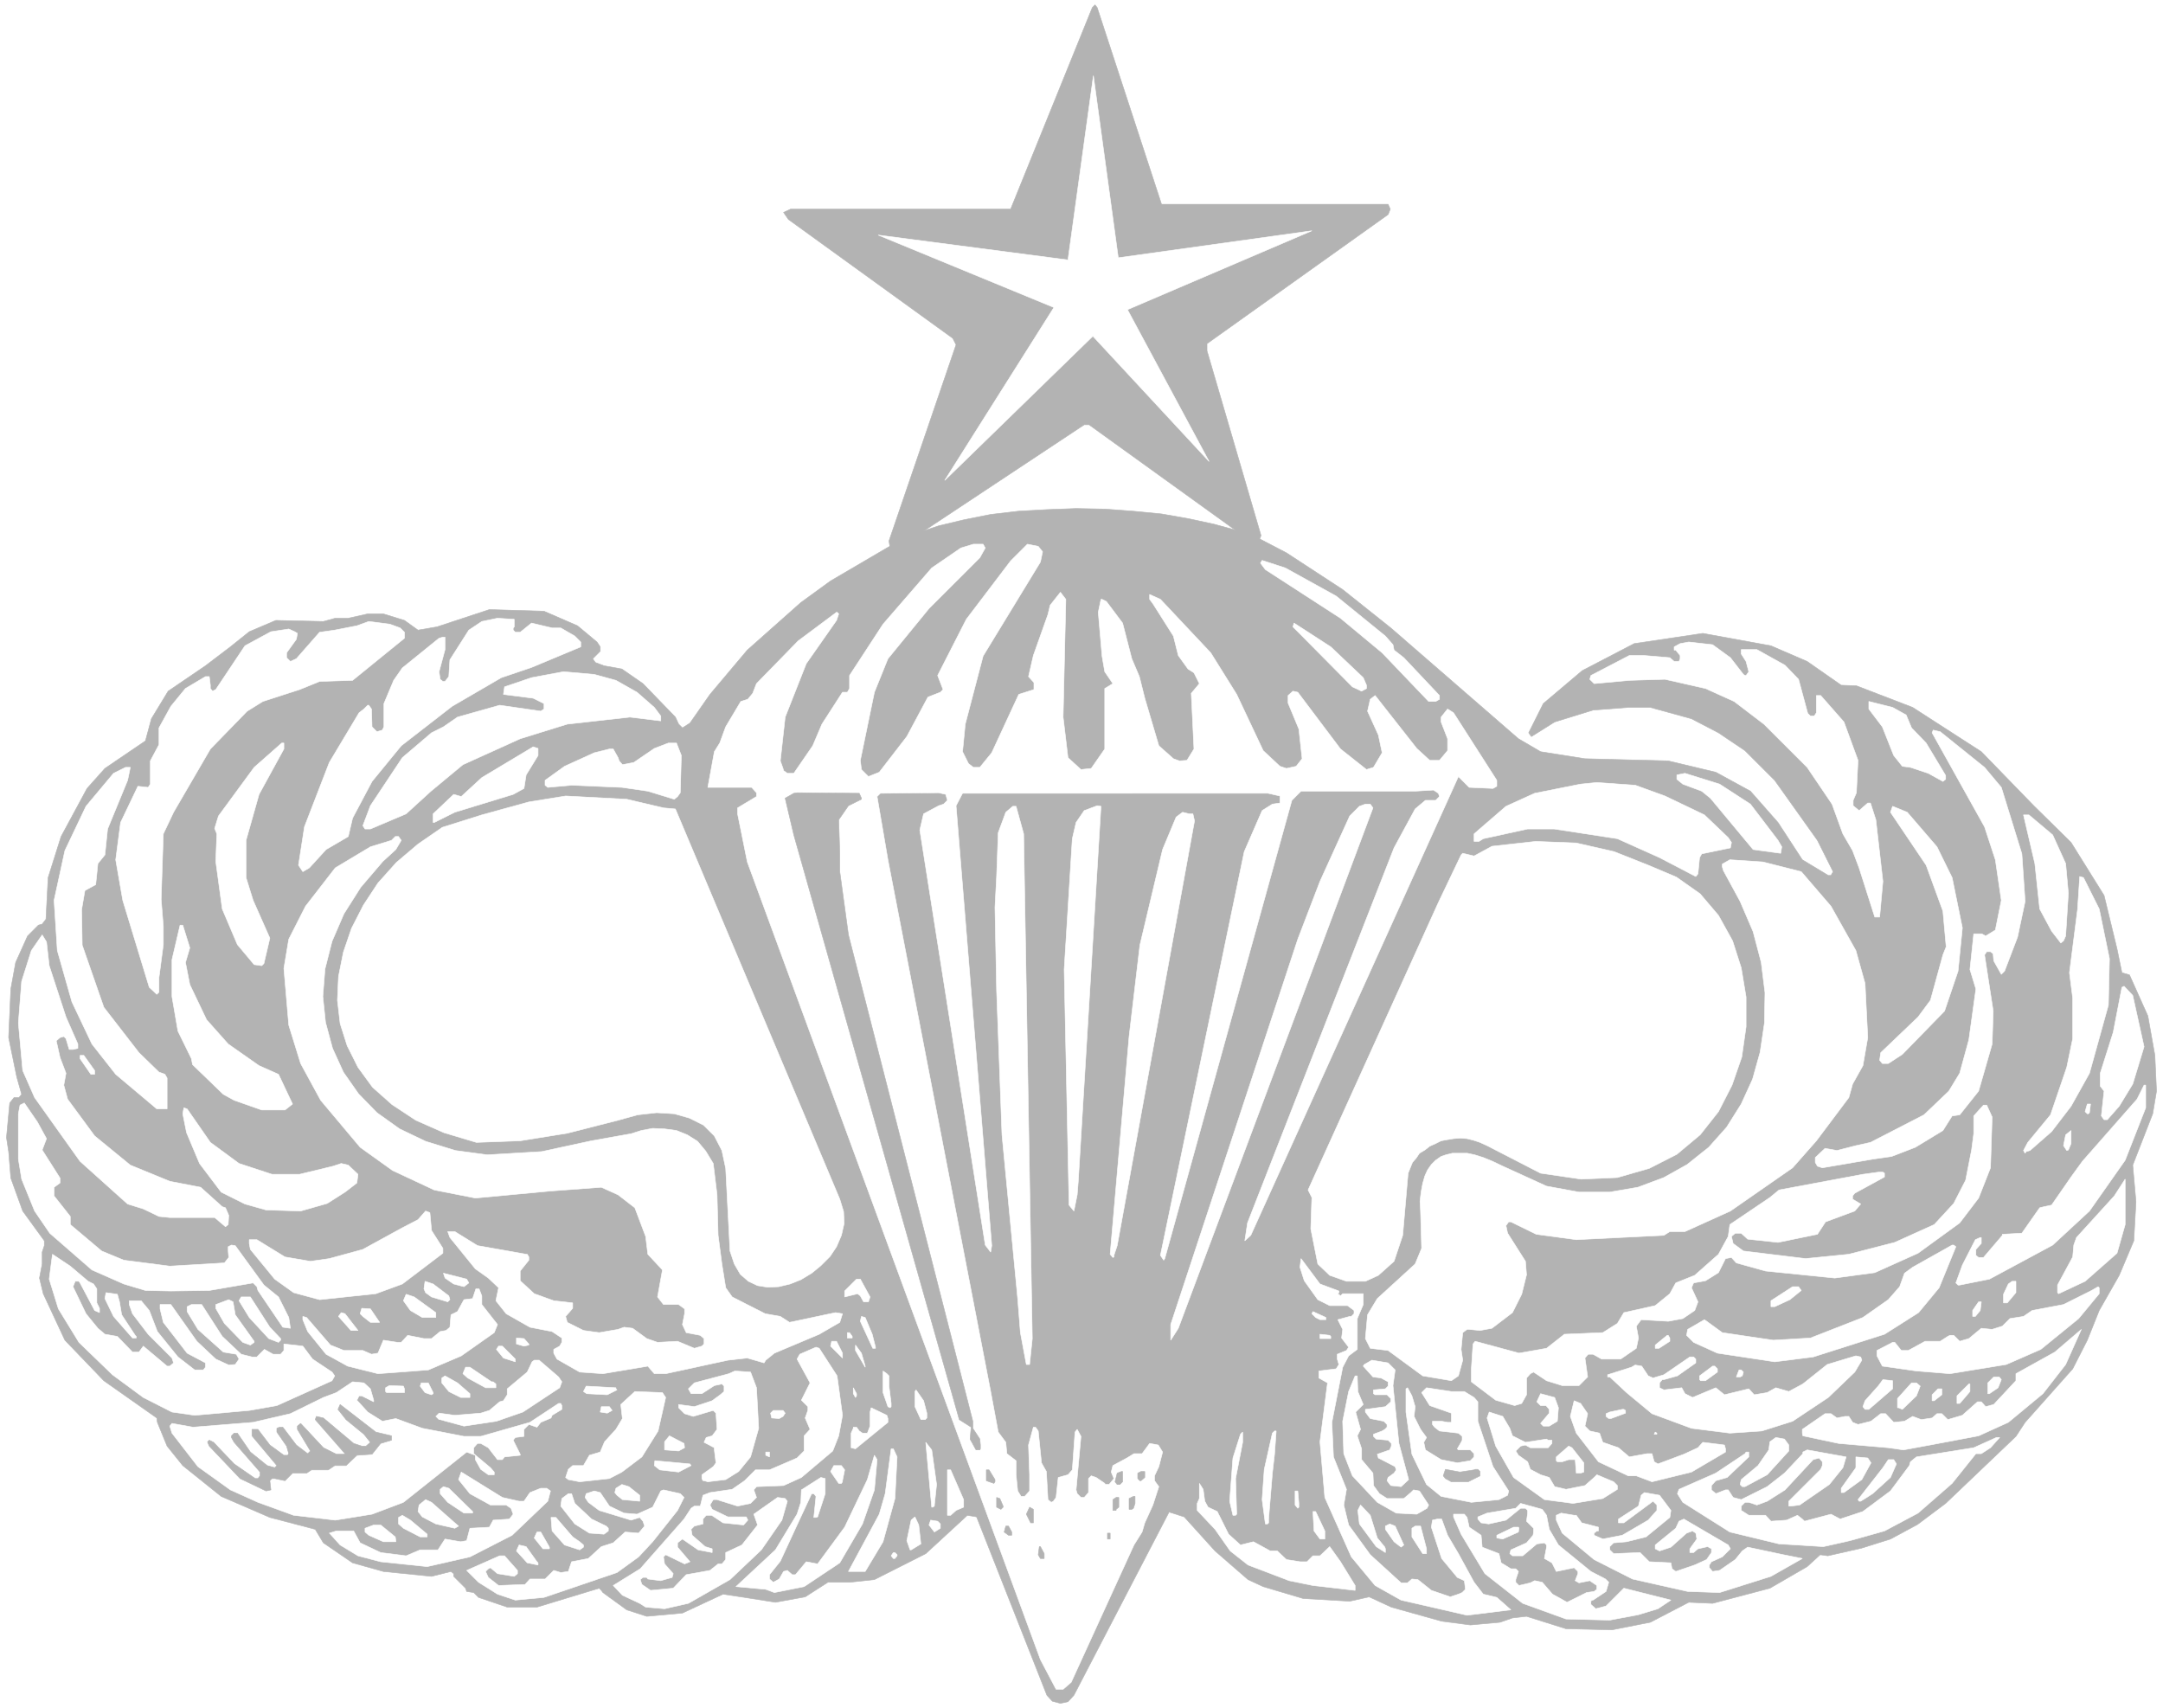
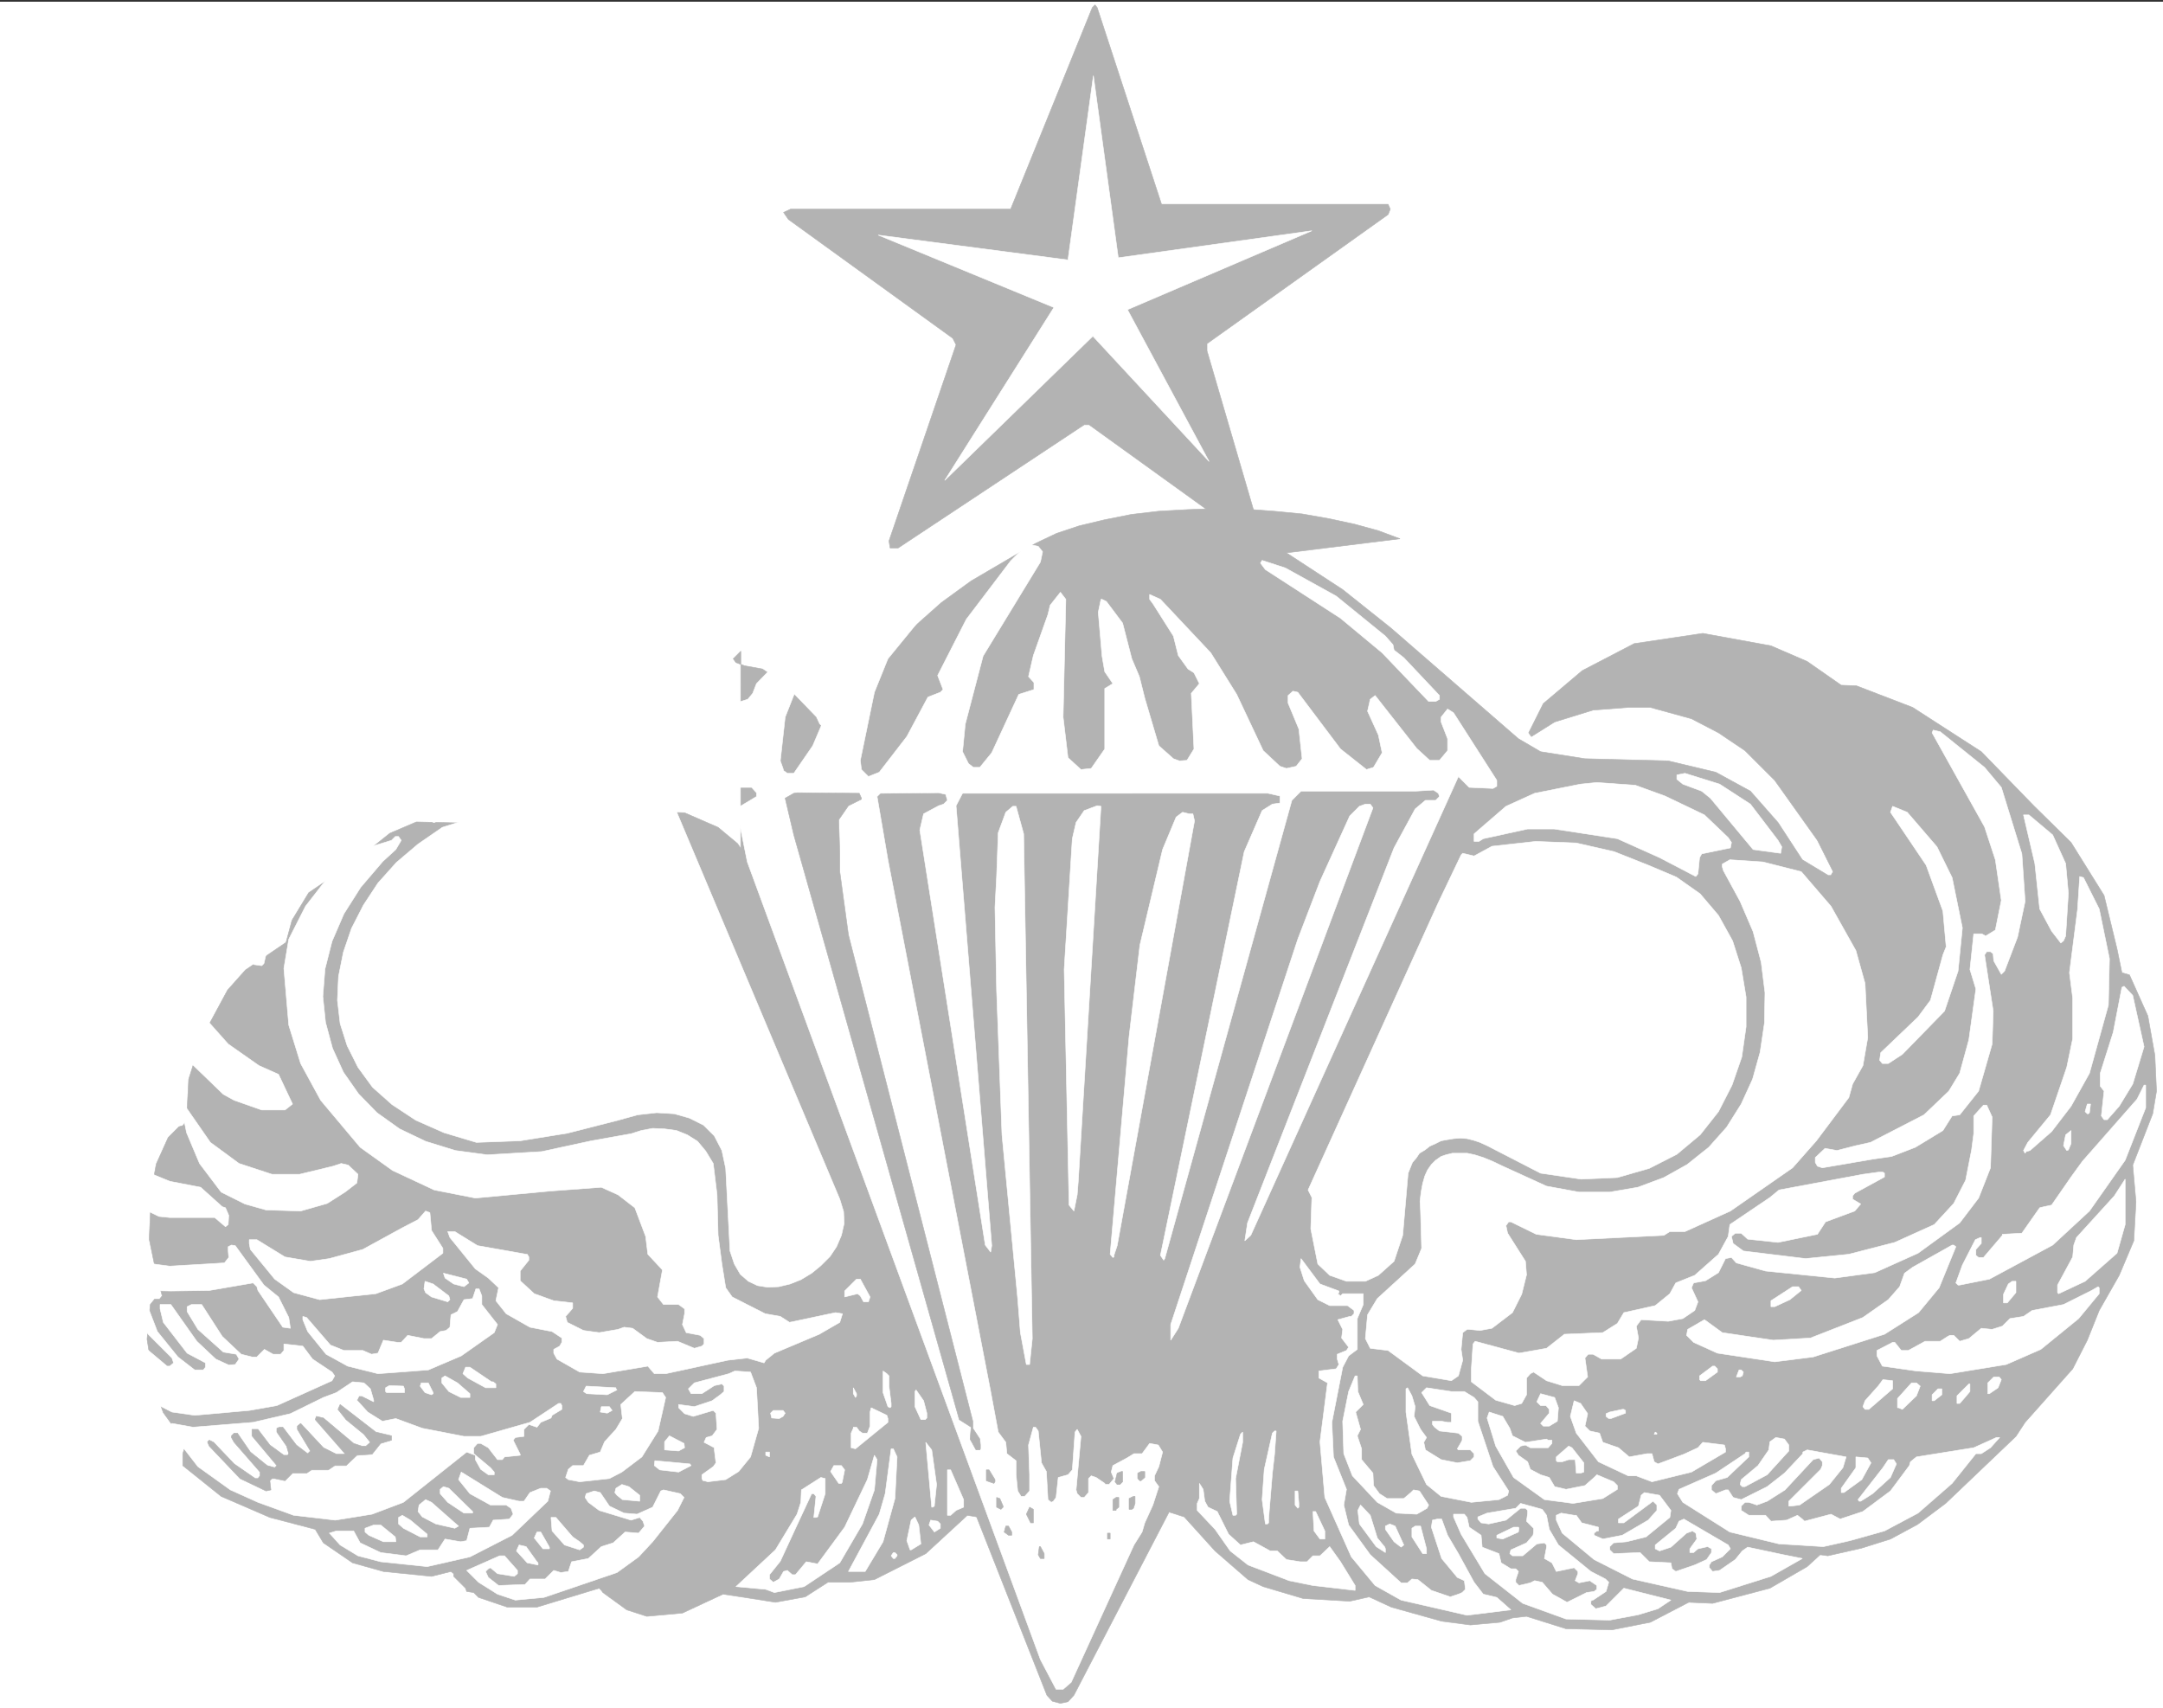
<svg xmlns="http://www.w3.org/2000/svg" width="3996.401" height="3155.922" viewBox="0 0 2997.301 2366.941">
  <rect x="0" y="0" width="2997.301" height="2366.941" fill="#333333" stroke="none" />
  <defs>
    <clipPath id="a">
      <path d="M0 0h2997.3v2364.57H0Zm0 0" />
    </clipPath>
  </defs>
-   <path style="fill:#fff;fill-opacity:1;fill-rule:nonzero;stroke:none" d="M0 2364.57h2997.3V-2.37H0Zm0 0" transform="translate(0 2.371)" />
  <g clip-path="url(#a)" transform="translate(0 2.371)">
    <path style="fill:#fff;fill-opacity:1;fill-rule:evenodd;stroke:#fff;stroke-width:.18;stroke-linecap:square;stroke-linejoin:bevel;stroke-miterlimit:10;stroke-opacity:1" d="M0 .5h727.5V575H0Zm0 0" transform="matrix(4.12 0 0 -4.12 0 2366.63)" />
  </g>
-   <path style="fill:#b3b3b3;fill-opacity:1;fill-rule:evenodd;stroke:#b3b3b3;stroke-width:.18;stroke-linecap:square;stroke-linejoin:bevel;stroke-miterlimit:10;stroke-opacity:1" d="m432.68 389.07 18.92-12.36 16.18-12.9 42.93-37.26 7.45-4.36 14.92-2.36 28-.73 16.01-3.82 11.64-6.36 9.28-10.54 8.18-12.54 8.73-5.27h.91l.73 1.27-5.28 10.54-14.37 20.18-10 9.99-8.91 6-9.09 4.73-13.83 3.81h-7.45l-11.83-.91-12.91-3.99-7.82-4.91-.91 1.27 4.91 9.82 13.1 11.08 17.46 9.09 23.09 3.45 22.92-4.18 12.19-5.27 11.45-7.99 5.1-.19 18.91-7.27 23.1-14.9 17.64-18.17 12.55-12.36 11.1-17.81 4.36-18 1.64-7.99 2.54-.73 6.19-13.81 2.36-13.27.55-12-1.28-7.63-6.72-17.27 1.09-12.35-.73-13.09-4.91-11.63-6.73-11.82-4-9.99-4.91-9.63-16.01-18-3.09-4.72-23.64-22.54-9.46-7.09-9.09-4.9-9.83-3.09-11.27-2.55-2.55.36-4.36-3.99-12.55-7.27L576 35.76l-8 .36-12.92-6.72-12.91-2.55-15.46.37-13.28 4.18-4.73-.55-4.18-1.45-10-.91-9.64 1.27-16.92 4.73-7.45 3.45-6.55-1.46-15.64.91-13.46 4-5.09 2.36-11.1 9.64-10.36 11.45-5.1 1.63L361.2 4.86l-2-2.18-2.54-.55-2.73.73-1.82 2-23.64 59.98-3.1.54-14-12.9-17.28-8.73-8.36-.9h-7.28l-7.64-4.91-10-1.82-10.37 1.64-7.27 1.09-13.64-6.36-12.01-1.09-6.73 2.18-8 5.81-.54.73-.73.73-20.92-6.36h-10l-9.64 3.27-1.64 1.63-2.36.37-.37 1.09-4 3.99v.91l-.91.73-6.54-1.64-16.19 1.64-10.37 2.91-9.82 6.72-2.73 4.55-15.27 4-16.37 7.08L61.47 82.1l-5.27 6.55-3.27 7.99-.19 1.46-17.82 12.54-13.09 13.63-7.28 15.63-1.27 5.27.91 4.72v4l.72 2.18v1.64l-7.27 10-4 11.08-.73 8.91-.73 4.72 1.09 11.63 1.46 1.82h1.64l.91 1.09-1.64 5.82-2.73 13.27.73 16.35 1.63 8.91 4.01 8.9 3.63 3.64 1.28.36 1.27 1.64.73 13.99 4.36 13.82 8.73 16.17 6 6.73 13.64 9.27 2.01 7.45 5.63 9.27 12.55 8.54 8.37 6.36 6.36 5.09 8.92 3.81 16-.36 4 1.09h4.37l6.55 1.46h5.27l7.09-2.19 4.55-3.27 6.37 1.09 17.64 5.82 18.37-.55 11.27-4.9 6.55-5.46 1.09-1.63V356l-2.54-2.55.9-1.27 2.91-1.09 6.01-1.09 7.09-4.91 10.91-11.27 1.09-2.36 1.28-1.27 2.54 1.63 6.73 9.64 12.55 14.9 18.01 15.99 10 7.27 18.92 11.09 2.91 1.63 6.91 3.28 7.64 2.54 8.36 2 9.1 1.82 9.27 1.09 9.64.54 9.82.37 9.64-.19 9.64-.72 9.46-.91 9.27-1.64 8.37-1.81 8-2.19 7.28-2.72zm0 0" transform="matrix(4.12 0 0 -4.12 0 2369.001)" />
+   <path style="fill:#b3b3b3;fill-opacity:1;fill-rule:evenodd;stroke:#b3b3b3;stroke-width:.18;stroke-linecap:square;stroke-linejoin:bevel;stroke-miterlimit:10;stroke-opacity:1" d="m432.68 389.07 18.92-12.36 16.18-12.9 42.93-37.26 7.45-4.36 14.92-2.36 28-.73 16.01-3.82 11.64-6.36 9.28-10.54 8.18-12.54 8.73-5.27h.91l.73 1.27-5.28 10.54-14.37 20.18-10 9.99-8.91 6-9.09 4.73-13.83 3.81h-7.45l-11.83-.91-12.91-3.99-7.82-4.91-.91 1.27 4.91 9.82 13.1 11.08 17.46 9.09 23.09 3.45 22.92-4.18 12.19-5.27 11.45-7.99 5.1-.19 18.91-7.27 23.1-14.9 17.64-18.17 12.55-12.36 11.1-17.81 4.36-18 1.64-7.99 2.54-.73 6.19-13.81 2.36-13.27.55-12-1.28-7.63-6.72-17.27 1.09-12.35-.73-13.09-4.91-11.63-6.73-11.82-4-9.99-4.91-9.63-16.01-18-3.09-4.72-23.64-22.54-9.46-7.09-9.09-4.9-9.83-3.09-11.27-2.55-2.55.36-4.36-3.99-12.55-7.27L576 35.76l-8 .36-12.92-6.72-12.91-2.55-15.46.37-13.28 4.18-4.73-.55-4.18-1.45-10-.91-9.64 1.27-16.92 4.73-7.45 3.45-6.55-1.46-15.64.91-13.46 4-5.09 2.36-11.1 9.64-10.36 11.45-5.1 1.63L361.2 4.86l-2-2.18-2.54-.55-2.73.73-1.82 2-23.64 59.98-3.1.54-14-12.9-17.28-8.73-8.36-.9h-7.28l-7.64-4.91-10-1.82-10.37 1.64-7.27 1.09-13.64-6.36-12.01-1.09-6.73 2.18-8 5.81-.54.73-.73.73-20.92-6.36h-10l-9.64 3.27-1.64 1.63-2.36.37-.37 1.09-4 3.99v.91l-.91.73-6.54-1.64-16.19 1.64-10.37 2.91-9.82 6.72-2.73 4.55-15.27 4-16.37 7.08L61.47 82.1v4l.72 2.18v1.64l-7.27 10-4 11.08-.73 8.91-.73 4.72 1.09 11.63 1.46 1.82h1.64l.91 1.09-1.64 5.82-2.73 13.27.73 16.35 1.63 8.91 4.01 8.9 3.63 3.64 1.28.36 1.27 1.64.73 13.99 4.36 13.82 8.73 16.17 6 6.73 13.64 9.27 2.01 7.45 5.63 9.27 12.55 8.54 8.37 6.36 6.36 5.09 8.92 3.81 16-.36 4 1.09h4.37l6.55 1.46h5.27l7.09-2.19 4.55-3.27 6.37 1.09 17.64 5.82 18.37-.55 11.27-4.9 6.55-5.46 1.09-1.63V356l-2.54-2.55.9-1.27 2.91-1.09 6.01-1.09 7.09-4.91 10.91-11.27 1.09-2.36 1.28-1.27 2.54 1.63 6.73 9.64 12.55 14.9 18.01 15.99 10 7.27 18.92 11.09 2.91 1.63 6.91 3.28 7.64 2.54 8.36 2 9.1 1.82 9.27 1.09 9.64.54 9.82.37 9.64-.19 9.64-.72 9.46-.91 9.27-1.64 8.37-1.81 8-2.19 7.28-2.72zm0 0" transform="matrix(4.12 0 0 -4.12 0 2369.001)" />
  <path style="fill:#fff;fill-opacity:1;fill-rule:evenodd;stroke:#fff;stroke-width:.18;stroke-linecap:square;stroke-linejoin:bevel;stroke-miterlimit:10;stroke-opacity:1" d="m331.38 390.71-1.82-3.27-17.1-17.09-13.82-16.9-4.55-11.27-4.73-22.9.37-3.09 2.36-2.36 3.64 1.45 9.27 12 7.1 13.27 4.18 1.63.91.91-1.82 4.73 9.64 18.9 14.91 19.63 5.64 5.63 3.64-.73 1.46-1.81-.73-3.46-19.28-31.62-6-22.9-.91-9.27 2-4 1.64-1.27h2.18l4 4.91 9.09 19.63 5.1 1.63v2.36l-1.82 2 1.63 7.09 4.91 13.81.73 3.09 3.46 4.37 1.82-2.37-.91-39.62 1.63-13.63 4.37-4 3.45.37 4.55 6.54v20.35l2.73 1.64-2.73 4-.91 5.27-1.27 14.72.91 4.36h.36l1.46-.72 5.45-7.27 3.09-12 2.55-6 1.82-7.27 4.73-15.99 4.91-4.36 2-.73 2.55.18 2.36 3.82-.91 18.72 2.73 3.27-1.82 3.64-2 1.27-3.27 4.54-1.64 6.54-6.91 10.91-1.09 1.45v1.64l3.63-1.64 16.92-17.99 8.73-13.99 8.91-18.91 5.64-5.27 2.18-.72 3.27.72 2.01 2.55-1.1 9.99-3.63 8.73v2.54l1.63 1.46 1.64-.37 14.37-19.08 8.73-6.91 2.36.73 2.91 4.91-1.27 5.99-3.64 8 .91 4 1.64 1.27 14-17.81 4.37-4h3.27l2.73 3.27v4l-2.18 5.64v1.63l2.18 2.73 2-1.27 14.55-22.72v-2l-1.27-.73-8.01.36-3.63 3.64-69.84-154.3-2-1.82.91 6 49.28 126.13 7.1 13.09 3.45 2.9h3.46l1.27 1.28-.36 1.09-1.64 1.09-6.18-.37h-38.38l-3.09-3.09-42.74-154.12-.36-.54-1.1 1.63 28.19 135.77 6.01 13.81 3.45 2.18 2.55.36v2.37l-4 .91H323.74l-2.18-4.18 12-147.95-.36-2.18-1.82 2.37-22.01 139.58 1.27 5.45 5.1 2.73 1.63.54 1.28 1.27-.55 2-2.36.55-19.65-.18-1.09-1.09 3.64-21.27L333.2 107l2.54-13.63 2.55-3.45.36-3.82 3.09-2.36v-4.73l.55-5.45.91-1.45.18-.37h1.27l1.64 1.82v5.45l-.36 10 1.63 6h.73l.91-1.28 1.09-10.72 1.64-2.91.54-9.45 1.1-.91.72.37.91 1.27.73 6.72 3.27.91 1.46 1.64.91 12.72.73.91 1.27-2.36-1.64-18 .37-1.27 1.27-1.27h1.09l1.45 1.64v4.72l.91.91 1.64-.55 2.91-1.99.18-.37h1.28l1.63 2-.91 2.18.55 2.18 4.73 2.55 2.36 1.45h2.73l2.55 3.45 2.91-.54 1.45-2.36-1.27-4.91-1.46-3.09v-1.64l1.46-2-2-6.17-2.73-6-.91-3.09-2.73-4.36-21.1-46.17-2.72-2.36h-2.37l-5.27 10-98.58 268.25-3.27 16.18v2l6.36 3.82v1.27l-1.63 1.81h-14.74l2.19 12 1.82 2.91 2 5.45 5.09 8.54 2.36.73 1.64 2 1.27 3.27 14.01 14.36 12.91 9.63h.18l.55-.54-.73-2.19-10.18-14.53-7.1-18-1.63-14.72.91-2.54.18-.73 1.27-.91h2.18l6.37 9.27 3.09 7.27 6.91 10.72H285l.73 1.27v4.37L297 365.08l16.37 18.9 9.82 6.73 4.19 1.27h3.27zm118.03-16.18 16.55-13.45 2.55-2.9.36-1.82 3.28-2.55 12-12.72v-1.27l-1.27-.73h-2.37l-15.64 16.36-14 11.63-25.28 16.36-1.64 2.18.55.91 7.82-2.55zm-276.45-10.36-.36-.36v-.73l.73-.72h1.63l3.82 3.09 6.91-1.64h2.91l4.73-2.73 2-2v-1.63l-16.55-6.91-10.18-3.45-16.55-9.63-17.1-13.27-9.82-12-6.55-12.35-1.45-6.18-7.46-4.37-5.64-6.18-2.18-1.27-1.45 2.18 2 12.91 8.36 21.63 10.01 16.72 1.63 1.27 1.28 1.27h.36l.91-1.27.18-6 1.64-1.64 1.82.55.54 1.09v7.82l3.28 7.81 2.91 4.18 12.36 10 1.28.36h.72v-4.18l-2-7.45.37-2.55.91-.72h.72l1.28 1.63.36 5.64 6.37 9.99 4.36 2.91 5.28 1.09 5.63-.36zm-38.37-.36 1.45-1.45v-2l-17.46-14.18-11.09-.36-6.73-2.73-12.37-4-5.27-3.27-12.37-12.72-12.37-21.27-3.45-7.27-.73-21.99.73-9.08v-6.18l-1.46-11.09v-4.91l-.73-.72-2.54 2.36-8.91 29.26-2.37 13.63 1.64 12.54 5.82 12.18 3.45-.37.73 1.1v7.81l2.91 5.45v5.64l4 7.27 4.91 5.99 6.73 4h1.28l.36-2.9v-1.1l.73-.9 1.09.54 9.82 14.72 8.73 4.73 6 .91 2-.91.91-.55-.36-2-3.28-4.54v-1.64l1.28-1.27 2 .91 7.82 8.91 5.09.72 7.46 1.46 4 1.45 7.09-.91zm0 0" transform="matrix(4.12 0 0 -4.12 0 2369.001)" />
-   <path style="fill:#fff;fill-opacity:1;fill-rule:evenodd;stroke:#fff;stroke-width:.18;stroke-linecap:square;stroke-linejoin:bevel;stroke-miterlimit:10;stroke-opacity:1" d="m458.51 347.09 1.09-2.54v-1.1l-1.64-.9-3.09 1.45-17.28 17.45-2.73 2.72.37 1.28 12.36-8zM582 353.81l4.37-5.63.54-.36h.36l.91 1.27-.91 3.45-1.63 2.55v1.45h5.27l9.46-5.27 4.55-4.73 3.09-11.45.91-.9h1.27l.73 1.09v5.81h1.45l7.82-8.9 4.73-12.91-.54-10.9-1.09-2.55v-1.81l2-1.64 2.91 2.54h.91l1.81-5.63 2.37-20.72-1.09-11.99h-1.64l-5.27 16.53-2.19 5.82-3.27 5.63-3.64 10-8.36 12.36-14.55 14.54-10.01 7.63-9.64 4.36-13.64 3.09-12-.36-11.82-1.09-1.46 1.45.37 1.28 12.91 6.72h5.09l8.55-.73 1.46-1.27h1.63l.37.91v1.09l-1.46 1.82h-.54v1.09l2 1.09 2.91.54 8-.9zm-374.84-7.63 7.09-4 5.82-5.09 2.18-2.9v-1.64l-10.37 1.27-21.09-2.36-15.83-4.91-19.27-8.72-10.74-8.91-8.36-7.63-12.01-5.09h-1.81l-.73 1.09 2.54 6.73 10.74 16.17 9.82 8.36 4 2 4.73 3.27 14.18 4 13.83-2 1.09.73v1.82l-3.64 1.81-10 1.28.36 2.54 9.09 3.09 10.73 2 10.37-.91zm433.95-11.63 1.82-4.36 4.91-5.09 6.55-10.91v-1.27l-.91-.73-4.91 2.73-6.01 2-2.72.36-2.91 3.64-3.82 9.63-4.55 6v2.54l8-2zm0 0" transform="matrix(4.12 0 0 -4.12 0 2369.001)" />
  <path style="fill:#fff;fill-opacity:1;fill-rule:evenodd;stroke:#fff;stroke-width:.18;stroke-linecap:square;stroke-linejoin:bevel;stroke-miterlimit:10;stroke-opacity:1" d="m667.48 316.92 5.64-6.73 6.91-22.35 1.09-15.99-2.54-12-4.37-11.45-1.09-1.09-2.55 4.54-.18 2v.37l-.91.72h-1.27l-.73-1.09 2.91-18.9-.36-11.08-4.55-15.82-6.36-7.99-2.55-.37-3.09-4.9-9.28-5.64-8-3.09-6.37-.91-16.91-2.9-1.64.54-.73 1.27v1.64l3.28 3.09 4-.73 6.37 1.64 4.91 1.09 18 9.27 8.37 7.99 3.64 6 3.09 11.27 2.36 17.08-2 6.55 1.27 11.99h2.73l1.28-.73 3.27 2 2 10-2 13.63-3.64 11.09-17.64 31.62.36.91 2.37-.55zm-572 6.18-8.36-15.27-4.37-15.45v-12.54l2.37-7.63 5.64-12.72-2-8.54-.73-.73-2.55.36-5.64 6.73-5.09 11.99-2.18 16 .36 9.26-.73 1.82 1.28 4.18 12 16.36 9.28 8.18h.72zm133.68-2.18-.36-12.54-.91-1.27-1.09-.91-8.91 2.72-8.73 1.27-16.92.73-8-.73-.91.73v1.64l6.55 4.72 10 4.55 5.09 1.27h1.28l1.63-2.91.37-1.09 1.09-1.27 3.82.73 6.91 4.72 4.73 1.82h2.73zm-48.19 0-4.01-6.54-.72-4.55-3.64-2-19.64-6-6.91-3.45h-.37v2.91l6.91 6.54 2.55-.72 6.91 6.36 17.28 10.36 1.64-.55zm-138.05-8.36-6.73-16.36-.91-8.72-2.36-2.91-.73-7.09-3.64-2-1.09-6.36.19-12 7.27-20.9 11.82-15.26 6.73-6.55 1.09-.36.91-.36.73-1.27v-10.36h-3.46l-13.82 11.63-8 10.18-6.73 14.17-4.91 17.27-1.09 16.9 3.64 16.72 7.09 14.9 9.27 11.09 4.01 2h1.63zm545.81-8 9.28-12.18 1.27-2.18-.37-2.18-9.27 1.27-14.37 17.27-2.91 2.36-6.36 2.37-2.01 1.63v1.46l2.73.54 11.64-3.63zm-28.74 2.73 13.28-6.36 8-7.64 1.09-1.63-.36-1.82-9.64-2-.73-1.27-.54-5.45-.73-.91-12.19 6.36-14.18 6.36-21.28 3.27h-8.91l-14.92-3.27-1.45-.91h-1.64v2.54l10.73 9.27 9.64 4.37 15.46 3.09 5.46.54 12.91-.91zm0 0" transform="matrix(4.12 0 0 -4.12 0 2369.001)" />
  <path style="fill:#b3b3b3;fill-opacity:1;fill-rule:evenodd;stroke:#b3b3b3;stroke-width:.18;stroke-linecap:square;stroke-linejoin:bevel;stroke-miterlimit:10;stroke-opacity:1" d="M289.73 306.56v-.36l-4.37-2.18-3.27-4.73.36-11.27v-6.18l2.91-21.26 41.83-163.57v-2.37l2.37-3.63.18-2v-1.27l-.18-.37h-1.28l-2 3.64.37 4-4 2.54-55.66 196.65-2.91 12.36 2.91 1.64 1.09.18 20.92-.18zm0 0" transform="matrix(4.12 0 0 -4.12 0 2369.001)" />
  <path style="fill:#fff;fill-opacity:1;fill-rule:evenodd;stroke:#fff;stroke-width:.18;stroke-linecap:square;stroke-linejoin:bevel;stroke-miterlimit:10;stroke-opacity:1" d="m461.78 303.29-65.47-175.02-2.55-4v5.27l42.74 129.58 7.46 19.45 10 21.99 3.27 3.27 2 .73h1.64zM362.66 177.7l-.36-4.54-1.1-5.45-1.63 1.99-1.64 79.25 2.73 43.98 1.27 5.45 2.73 4 4.36 1.64 1.28-.19zm-18.37 116.86 2.91-169.75-.91-8.72h-1.09l-2 10.72-.91 11.45-5.28 55.07-1.81 48.53-.55 27.99.55 10.36.54 14.72 2.55 6.9 2.36 2h1.09zm307.19-4.36 5.09-10.36 3.45-16.9-1.45-14.54-4.55-13.45-14.18-14.54-4.73-3.09h-2l-.91 1.09.36 2.55 12.55 11.99 4.18 5.64 4.19 15.26 1.09 2.73-1.09 11.99-5.64 15.45-12 17.81.72 2 4.91-2zm-250.26 11.09.54-2.36-26.01-142.86-1.09-3.27v-.54l-.36-.18-.91 1.09 6.37 73.24 3.63 30.71 7.64 32.17 4.55 10.91 2.18 1.63 2.18-.54zm289.18-7.09 4.36-9.63.91-10-.91-14.36-.72-1.63-.91-.73-3.1 4-4 7.45-1.63 15.27-3.82 16.36h1.82zm-555.45-1.82-1.82-3.09-4.36-3.99-7.46-8.73-5.64-8.9-4-9.27-2.36-9.27-.73-9.27.91-8.72 2.36-8.73 3.64-8 5.09-7.27 6.19-6.36 7.64-5.45 8.73-4.18 10-3.09 10.73-1.45 18.37 1.09 7.46 1.63 9.27 2 13.28 2.37 3.45 1.09 3.82.72 4-.18 4.01-.54 3.63-1.46 3.46-2.18 2.73-3.27 2.54-4.18 1.28-10.54.36-13.63 1.27-9.64 1.28-7.99 2.18-3.09 11.09-5.64 5.1-.91 3.09-1.99 12 2.54 3.46.73 2.36-.37-.91-2.9-6.91-4-15.09-6.36-2.91-2.37-.55-.91-5.64 1.64-6.55-.73-20.91-4.54h-3.82l-2.18 2.54-15.1-2.54-7.82.55-7.64 4.36-1.09 2v1.27l2 1.09.73 1.27V125l-3.28 2.18-7.45 1.45-8 4.54-3.46 4.37.91 4.36-3.46 3.27-4.36 3.09-8.55 10.54-.73 2h2.37l7.64-4.73 16.36-2.9h.37l.54-.91v-1.09l-2.91-3.64v-3.27l4.73-4.36 6.55-2.36 6.37-.73v-1.82l-2.37-2.73.55-1.99 5.45-2.73 5.28-.73 6.36 1.09 2 .73 2.91-.36 4.73-3.46 3.64-1.27 6.73.36 5.64-2.36 2.54.73.73.73v1.81l-1.27 1.09-4.73.91-1.27 2.73.72 3.63v1.64l-2 1.45h-5.09l-2 2.55 1.64 9.09-4.91 5.27-.73 5.99-3.64 9.64-5.64 4.36-5.63 2.54-17.1-1.27-25.28-2.36-13.82 2.72-14.01 6.55-10.91 7.81-13.28 15.81-6.73 12.36-4 12.91-1.64 19.08 1.64 9.81 5.64 11.09 10 12.9 11.82 7.09 7.1 2.18 1.27 1.28h1.09zm470.88-10.54 10-11.63 8.37-14.9 3.09-11.09.91-18.17-1.64-9.45-3.46-6.18-1.27-4.55-10.91-14.54-8-9.08L582 167.71l-15.28-6.91h-5.09l-2-1.27-29.46-1.46-13.46 1.82-8.55 4.18h-.73l-.91-1.27.55-2.55 6-9.45.36-4.54-1.63-6.54-3.1-6.18-6.91-5.27-4-.73-3.64.36h-.72l-1.46-1.09-.54-5.63.54-3.64-1.45-5.27-2.37-1.63-9.64 1.63-11.64 8.54-6 .73-1.64 3.27.73 8 3.28 5.45 12.73 11.63 2.18 5.28-.36 12.54-.19 3.27.37 3.09.54 2.9.73 2.55.91 2 1.27 1.82 1.46 1.45 1.82 1.27 1.63.55 2.19.54h4.91l2.54-.54 2.91-.91 3.1-1.27 3.45-1.64 14.73-6.72 10.92-2h10.36l9.46 1.63 8.73 3.27 7.82 4.37 7.28 5.81 6 6.73 4.91 7.81 3.82 8.36 2.54 9.09 1.46 9.81.18 10.18-1.27 10.18-2.73 10.36-4.37 10.18-5.63 10.36-.37 1.27v.91l2.55 1.45 11.09-.73zm100.21-12.54 3.45-16.72-.36-15.63-6.36-22.9-6.19-11.09-6.55-8.54-7.27-6.36-1.27-.36-.37-.55-.54.91 1.45 2.73 7.64 9.27 5.46 15.99 2 9.63v13.63l-1.09 8.55 2.72 21.26.73 11.09 1.27-.37zm-642.2-13.08-1.46-4.91 1.46-7.45 5.64-11.82 7.27-8.17 10.37-7.27 6.55-2.91 4.72-10-2.54-2h-7.82l-9.28 3.27-3.64 2-10.36 10-.37 2-4.54 9.27-2 11.63v12.36l2.72 11.63h.91zm-47.29-6 5.64-17.27 4-9.08v-1.46l-1.64-.36h-1.27l-1.09 3.63-.73.73-1.27-.36-1.27-1.09 1.27-5.64 2-5.27-.73-4 1.27-4.72 9.1-12.36 12-9.82 13.28-5.45 10.37-2 7.27-6.54 1.09-.36 1.09-2.55-.18-3.09-.91-.73-3.64 3.09H57.11l-3.64.37-5.27 2.54-5.28 1.64-16 14.36-15.28 21.44-4 9.09-1.46 15.99 1.1 14 3.27 10.36 3.64 5.27 1.45-2.36zm704.58-27.26-3.81-12.54-4.55-7.46-4-4.54h-1.09l-.91 1.27.91 8.36-1.28 1.64v4.36l4.37 13.81 2.91 15.09.73.36 2.91-3.09zm0 0" transform="matrix(4.12 0 0 -4.12 0 2369.001)" />
  <path style="fill:#fff;fill-opacity:1;fill-rule:evenodd;stroke:#fff;stroke-width:.18;stroke-linecap:square;stroke-linejoin:bevel;stroke-miterlimit:10;stroke-opacity:1" d="M31.83 214.96v-1.27h-1.27l-3.64 5.27v1.09h1.27zm689.85-12.54-6.91-17.63-12-17.08-12.37-11.45-21.28-11.45-10-2h-.55l-.73.72 2.18 6 4.37 8.54 1.64.73h.36v-2l-1.82-2v-2l.91-.72h1.64l6.36 7.45v.36l6.55.36 6 8.55 1.46.36 2.54.54 6.55 9.46 3.82 5.27 18.37 20.9 2.36 4.72h.55zM15.64 192.06l-1.45-3.82 6-9.45v-1.63l-2-1.46v-2.91l5.45-6.9v-2.73l10.55-8.9 7.46-3.09 15.46-2 18.37 1.09 1.45 1.82-.18 2.18v1.45l1.09.55 1.28-.19 9.64-13.26 4.91-4 3.45-6.91.55-3.63-2.55.36-8.37 12.36-.36 1.27-1.27 1.27-14.73-2.54-12.92-.18-8.55.18-7.27 2.18-10.73 4.73-14.19 12.35-5.09 7.46-4.36 10.72-1.1 6.72v15.27l.55 2.91 1.45.72 4.37-6.36zm687.13 8.72-.37-.36h-.36l-.73.73.73 2.54h1.09zm-32.74-1.45-.55-17.08-4-10.18-6.36-8.36-14.01-10.18-14.55-6.54-13.46-1.82-23.28 2.36-9.82 2.73-1.64 1.82-2-.37-2.36-4.72-4.37-2.73-4-.73-.72-1.63 2.18-4.73-1.09-2.91-4-2.72-4.92-.91-9.09.54-1.64-2.18.73-3.99-.73-3.46-5.27-3.63h-6.37l-2.91 1.63h-1.63l-1.09-1.27.91-6.36-2.91-2.91h-5.64l-5.28 1.64-4.36 2.91-1.09-.55-1.28-1.45v-5.64L511.8 103l-2.37-.72-6.36 1.81-8.19 6.18v4.37l.55 8.36.73.9 14.73-3.99 9.27 1.63 6 4.73 12.92.54 4.91 3.09 2.18 3.64 10.55 2.36 4.91 4 2 3.63 6.37 2.55 8 7.09 3.27 5.99.55 4 13.46 9.09 3.09 2.54 28.19 5.27 5.27.73h1.46l.54-.36v-1.27l-10-5.46-.73-.91v-1.09l2.73-1.63-2-2.36-9.82-3.64-2.73-4.18-13.27-2.73-10.19 1.09-2.18 2h-2l-1.28-1.09.55-2.36 3.46-2.54 20.91-2.55 14.55 1.46 15.46 3.99 13.28 6 6.54 7.09 4.01 7.82 2 10.17.72 5.46v5.99l3.28 3.64h1.09zm-599.28-8.54 9.64-7.09 11.09-3.64h9.28l11.28 2.73 2.72.91 2.37-.55 3.27-3.09-.36-2.9-4-3.09-6.01-3.82-8.91-2.54-11.64.36-7.09 2-8 4-7.28 9.63-4.36 10.36-1.28 6.36.37 2 1.09-.36zm624.92-2.55-.54-.18-1.09 1.64.72 3.63 1.82 1.46v-4.37zm16.37-34.71-10.73-9.45-8.91-4.18-.37.36v2.55l5.1 9.45.36 4 .91 2.54 12.73 13.99 3.64 5.64v-15.27zm-566.9 7.63 3.82-5.99v-1.64l-13.64-10.36-8.92-3.27-18.91-2-8.73 2.36-6.37 4.55-8.18 9.99-.37 2v1.27h2.55l9.46-5.81 8.55-1.46 6.36.91 11.28 3.09 13.28 7.27 5.27 2.73 2.55 2.91 1.45-.55zm0 0" transform="matrix(4.12 0 0 -4.12 0 2369.001)" />
  <path style="fill:#fff;fill-opacity:1;fill-rule:evenodd;stroke:#fff;stroke-width:.18;stroke-linecap:square;stroke-linejoin:bevel;stroke-miterlimit:10;stroke-opacity:1" d="m657.84 155.71-5.64-13.81-6.91-8.36-11.46-7.27-24-7.64-12.92-1.63-19.27 2.91-8.01 3.63-2.36 2.36.36 2 5.64 3.27 6-4.36 17.1-2.54 12.55.73 17.64 6.9 8.55 6 3.82 4.36 1.63 4.54 2.73 2 13.28 7.46h.54zM29.65 144.08l1.81-.91 1.1-1.64v-4.72l.91-1.82v-1.45l-1.64.72-4.91 9.27-.37.55h-1.27l-.73-1.82 4.37-9.09 4-4.9 2.36-2 4.19-.73 5.09-5.27h2.18l1.46 2 8-6.73h.91l1.27 1.09-.54 1.64-8.01 8-5.27 6.9-1.09 3.09v1.28h4l2.73-3.28 2.73-7.08 6.91-8.55 5.64-4.36h2.91l.72.91v1.45l-6.18 3.28-8 10.36-1.09 4.54v1.45h3.63l8.73-12.36 6.37-5.99 4.36-2 2.19.18 1.27 1.82-.91 1.63-4.37.73-8.54 7.63-3.64 6v1.64l1.45.72h3.46l6.91-10.72 6.37-6 3.63-.91h1.64l2.55 2.55 2.91-1.64h2.54l1.09 1.27V123l6.37-.73 3.27-4.36 6.55-4.36.91-1.28-.91-1.63-18.55-8.36-9.28-1.64-18.36-1.63-7.64 1.09-9.64 4.9-10.37 7.64-11.28 10.9-6.91 11.27-3.09 10 1.09 8.36 6-4zm420.67-3.27v-.55l-.36-.36.91-.73.73.73h6.91v-3.64l-2-4.72v-10.36L453.6 119l-2-3.82-3.64-18.54.54-11.63 4.37-10.9-.91-5.27 1.64-6.73 7.27-10 10.37-9.45h2.18l1.46 1.28 2-.19 4.54-3.63 6.37-2.18 2.73.91 1.27.54 1.09 1.09-.36 2.91-2.37 1.09-5.27 6.36-3.46 10.54.37 2.37 1.63.36h1.46l2-5.45 3.64-6.18 5.27-9.63 3.09-4 4.55-1.09 4.73-4.18-14.73-1.82-22.19 5.09-8.73 4.91-8 9.63-8.92 19.99-1.63 18.72 2.54 19.81-2.91 1.64v2.36l5.82.73.91 1.45-.54 1.82v1.63l3.09 1.27.73 1.1-2.37 3.09.37 2.9-1.64 3.27 4 1.09h.55l.91.91v1.09l-2.19 1.64h-6l-4 2-4.55 6.36-1.45 4.54.36 2.91 6.37-8.54zm-292.63 2.72-1.64-1.27-3.46.91-2.91 2-.54 1.63 7.82-1.99zm134.95-4.72-.55-1.64h-1.64l-1.09 2-.91.73-4.36-1.09v2l4 4h1.27zm-141.68.36.36-1.27-.73-.73-5.45 1.64-2 1.45-.55 1.27.36 2.55 2.73-.91zm527.07 1.09-2.91-3.45h-1.27v2.91l1.63 3.45 1.28.91h1.27zm0 0" transform="matrix(4.12 0 0 -4.12 0 2369.001)" />
  <path style="fill:#fff;fill-opacity:1;fill-rule:evenodd;stroke:#fff;stroke-width:.18;stroke-linecap:square;stroke-linejoin:bevel;stroke-miterlimit:10;stroke-opacity:1" d="m605.83 140.99-3.82-3.09-5.1-2.36h-1.27v2l7.28 4.72h2zm100.21-1.09-6.91-8.36-12.73-10.36-11.64-5.09-18.92-3.09-11.27.91-11.46 1.63-1.82 3.46v1.81l5.27 2.73h.73l2.18-2.73h2.37l5.64 3.09h5.09l2.54 1.64.73.36h1.27l2.01-2 3.09.91 4.18 3.46 3.64-.37 3.45 1.09 2.55 2.55 4.55.72 2.91 2 10.55 2 9.45 4.73 2.19 1.27.36-.36zm-543.99-.73v-2.91l5.28-6.72-1.1-2.73-11.09-7.81-11.09-4.73-16.92-1.27-10.18 2.54-7.28 4-6.18 7.64-1.64 3.99v1.09l1.27-.36 8.01-9.27 4.54-1.82h6.37l2.91-1.27 2.18.37 1.82 4.36 4.73-.73h1.27l2.18 2.36 5.46-1.09h2.55l2.91 2.37 2 .36 1.27 1.09.36 4.18 2.19 1.09 2.18 4 2.91.36 1.09 3.27h1.09zm-121.86-2 .73-4.36 4.55-6.91.36-.36V125h-1.27l-6.37 7.26-2.91 6 .37 2 3.82-.54zm0 0" transform="matrix(4.12 0 0 -4.12 0 2369.001)" />
-   <path style="fill:#fff;fill-opacity:1;fill-rule:evenodd;stroke:#fff;stroke-width:.18;stroke-linecap:square;stroke-linejoin:bevel;stroke-miterlimit:10;stroke-opacity:1" d="M146.59 133.54v-1.64h-4.55l-4 2.36-2.36 3.28.91 2.18 2.73-.91zm-55.83-4.91 3.63-3.82v-.54l-.72-.73-3.28 1.27-6.55 7.09-3.45 5.64.73 1.27h3.09zm-11.64 4.18 6.36-8.91v-.36l-1.27-.91-2.55.91-6.18 6.36-2.91 5.09v1.27l4.36 1.64 1.46-.73zm586.91 1.45-1.64-2h-.91v2l2 2.91h.91zm-538.35-3.99h-3.1l-2.54 1.99-.91.91.54 1.82 2.91-.18zm318.28.9h-2l-1.46.73-1.27 1.27.36.73 4.37-2zm-325.56-3.63h-2.36l-4.19 4.72.91 1.28 1.28-.37zm172.96-1.27 1.1-4.36v-.37h-.91l-4.19 9.09.37 1.63 1.27-.36zm393.76-19.99-11.64-9.64-10-4.54-16.37-3.09-8.91-1.64-5.09.73-16.73 1.45-12.01 2.55-.18.91v1.27l7.64 5.27h2l2-1.45 2.73.54h1.27l1.27-2 1.82-.72 4.37 1.09 3.27 2.54h1.64l2.73-2.91 3.63.37 2.73 1.63 2.91-1.09 3.64.55 1.64 1.45h1.63l2-2 4.91 1.46 5.1 4.54h1.27l1.46-1.64 2.72.73 7.46 8V113l13.1 7.27 8.91 7.63-5.28-11.81zm-400.48 19.26V125H285v1.81h.73zm160.95 0v-.73h-3.63v1.46l3.27-.37zm114.04-.54v-1.1l-3.64-2.36h-1.27v1.09l4 3.27h.36zm-383.76-2v-.37l-1.63-.36-2.55.73v2l2.55-.19zm105.49-3.09v-1.64l-4 4 .36 1.63h1.64zm7.64-4.37v-.36l-3.27 5.63v1.82l2-2.72zm-117.67 2.37V117l-4 1.27-2.37 2.91.73 1.09h1.27zm108.21-5.64 1.82-13.26-1.27-6.91-2-5.09-10.55-8.91-6-2.72-9.1-.37-.91-1.09.91-2.54-2-2-4.36-.91-5.28 1.64-1.63.54h-1.28l-1.09-1.81.73-1.46 5.27-2.54h6.19l.54-1.09-1.45-1.64-6.91.73-3.82 2.54h-1.82l-1.09-1.27v-1.64l-2.91-.72-1.09-1.09.36-2 4.37-3.82 2.36-.73v-1.27l-4.73.91-5.27 3.64-.73-.55-.91-.73v-1.45l4.18-4.91-1.82-.73-6.36 3.09-.73-.72.36-2.37 2.91-3.27-.36-1.27-3.82-1.09-4.36.55-.37.54h-1.27l-.91-.73.55-1.63 2.91-2 7.63.73 4.37 4.54 8 1.45 2.73 2.18h1.27l1.28 1.46v2.36l5.45 2.55 5.28 6.72-1.28 3.64 8.01 5.63 2.54-.36.73-.91-1.82-6.36-6.91-10-10.55-10-14-7.99-8.01-1.82-6.36.55-2 1.27-5.82 2.72-3.09 3.28 9.09 5.63 14.73 16.72 2.37 3.63 1.09.73h2l.91 3.64 2.36.91 7.46 1.09 4.18 2.9 3.64 3.64h4.73l9.27 4 2.37 2.36v5.09l2 2.18-1.64 3.82.91 2.54v1.27l-2.18 2.18 2.91 5.82-4.37 8 .91 1.63 5.46 2.37 1.09-.37zm344.66 5.27-2.37-3.99-8.91-8.55-12-7.99-10.37-3.28-10.73-.72-12.91 1.63-13.28 4.91-8.55 7.09-5.64 5.27h-.73v.73l8.01 2.54 1.27.73 2.18-.37 2.19-3.27 1.63-.72 3.64 1.09 8.73 5.99h1.27l.73-.72v-1.28l-6.18-4.36-4.55-1.27h-.55l-.91-1.09v-1.64l1.46-.72 6 .72 1.09-1.99 2.55-1.28 7.82 3.27 2.91-2.36 8.18 2 1.82-2 4.37.73 2.91 1.63 4.36-1.27 4.73 2.55 8.19 6.54 9.64 2.91 1.63-.37zm-438.32-5.63 1.09-1.64-.73-2-12.37-8.17-8.91-3.09-10.91-1.64-8 2.18h-.37l-1.09 1.09 1.09 1.09 5.28-.72 8.73.72 2.91.91 3.45 2.91 1.28.36 1.27 2v2l6.73 5.64 1.64 3.45.72.54h1.64zm281.36 2.36-.73-5.27 2-19.45 3.27-12.17-2.54-2.37-3.46.37-1.27 1.63.36 1.09 2 1.46.73 1.09-.36 1.09-5.64 2.91-.36 1.27 4.18 1.45.54 1.28v.9l-1.09 1.09-4 .37-.91.91v.72l2.91 1.09.91.55.73.73v.91l-1.09 1.09-4.55.9-1.64 2.19v.9l6.73.91 1.82 1.64v1.09l-1.27 1.27h-4l-.55.37v1.27l4 .36.91.91v1.45l-2.36 1.28-2.73.36-3.27 3.63.36.55 2.55 1.45 5.45-.91zm0 0" transform="matrix(4.12 0 0 -4.12 0 2369.001)" />
  <path style="fill:#fff;fill-opacity:1;fill-rule:evenodd;stroke:#fff;stroke-width:.18;stroke-linecap:square;stroke-linejoin:bevel;stroke-miterlimit:10;stroke-opacity:1" d="M577.64 114.64v-1.09l-4.01-2.91H572l-.37.36v1.27l4.37 3.27h.73zm-412.32-4.37h.55l.91-.72v-1.28h-3.46l-6 3.28-1.63 1.45.9 2.18h1.46zm421.05 3.28-.37-1.28-.73-.36H584l.91 2.36h.73zm-331.93-5.28.73-13.63-2.73-9.63-4-4.91-4.36-2.72-6.01-.73-1.27.36h-.36l-.37.73v1.27l3.82 2.73.91 1.27-.54 4.36v.73l-3.46 1.82.73 1.63 2 .55 1.64 2.18-.37 5.45-.91.91-6.73-2-2.91.91-2 2v1.09l5.28-.73 6 2 2.73 2 1.27 1.09v1.82l-.73.73-2.54-.55-4.19-2.72h-3.63l-.91 1.63 2 2 11.64 3.09 2 .91 5.27-.36zm44.56 4v-3.45l.73-5.82v-1.09l-.36-.36-.73.36-1.64 4.73v7.27l1.28-.91zm-140.95-5.99V105h-3.09l-4 2-2.37 2.91v1.64l1.09.72 4.19-2.36zm298.64.72 1.82-4.36-2.55-2.54 1.64-5.82-1.09-2.18 1.45-4.36V84.1l3.82-4.54.18-4.18 2-2.73 2.55-1.63h5.64l2.36 2 .91.9 2-.36 3.09-4.72-.54-1.1-3.46-1.99-6.91.36-6.36 3.63-8.37 8.91-2.91 7.45-.36 10.91 2 9.99 2.18 5.27h.73zm216.43 4-1.09-2.73-2.91-1.99h-.55v3.63l2 2h1.82zm-36.56-3.09-8-6.91h-1.27l-.73.91.73 2 4.54 5.09 1.46 2 3.27-.36zm0 0" transform="matrix(4.12 0 0 -4.12 0 2369.001)" />
  <path style="fill:#fff;fill-opacity:1;fill-rule:evenodd;stroke:#fff;stroke-width:.18;stroke-linecap:square;stroke-linejoin:bevel;stroke-miterlimit:10;stroke-opacity:1" d="m124.58 107.91 1.1-3.82v-.54l-4.01 2h-.9l-.73-1.46 3.64-3.99 4.91-3.09 4.54.9 8.91-3.27 14.01-2.72h5.64l16.55 4.72 9.09 6 .55.36h.72l.37-.72V101l-3.28-1.99-.36-.91-3.45-1.46-.55-.72-.73-.91-2.73.91-1.63-1.64v-2.36l-2.91-.37-.73-.91 2.36-4.72v-.36l-5.27-.55-.73-.91h-1.63l-3.1 4-2.54 1.45h-1.09l-1.28-1.45v-2l5.64-4.72 1.27-1.46v-.91h-2l-2.54 1.82-1.82 3.27v1.46l-2.91 1.09-21.28-16.91-10.55-3.99-12.37-2-14 1.63-12.01 4.36-9.27 4.18-10.91 7.82-8.73 11.27-.73 2.36.73.91 7.09-1.27 20.19 1.63 12.55 2.91 11.09 5.45 4.37 1.64 5.45 3.63 3.82-.36zm0 0" transform="matrix(4.12 0 0 -4.12 0 2369.001)" />
  <path style="fill:#fff;fill-opacity:1;fill-rule:evenodd;stroke:#fff;stroke-width:.18;stroke-linecap:square;stroke-linejoin:bevel;stroke-miterlimit:10;stroke-opacity:1" d="M145.68 106.64v-.36l-.54-.37-2.19.73-1.63 2.18.36 1.09h2.37zm500.16 2.18-1.27-3.27-4.73-4.55-1.28.55h-.36v3.09l4.73 5.27h1.64zm16.73-1.82-2-2.36-1.45-1.64h-.91v2.55l4 4h.36zm-526.53.91v-1.27h-6l-.36.36v1.27l1.27.73 4.73-.18zm71.12 0 .36-.36-3.27-1.64-6.92.37-1.09.72.91 1.82 10.01-.55zm80.93-2.36-.36-.55-.73 1.28v1.99l1.09-1.99zm187.88-3.64-.37-3.27 2.19-4.36 2-2.73-.91-1.63.54-2.55 5.28-3.27 5.45-1.09 4.37.73 1.27 1.27v1.09l-1.27 1.27h-4l-.37.37 1.28 2.18.36.72v1.28l-1.27 1.09-6.37.72-1.64 1.28-.72.91v1.09h3.09l2-.37h1.27v3.09l-7.27 2.55-2.73 4.36 1.64 1.63 8.36-1.27h4.37l3.27-2 1.27-1.45v-6.54l5.1-15.27 5.27-8.18-.36-1.45-2.91-1.46-9.28-.91-10.18 2-4.91 4-4.91 10.18-2 14.18v7.81l.54.36 1.46-2.72zm177.14 4-2.54-2h-.73v2l2 2h1.27zm-341.38-6.18V98.1l-.54-.55h-1.46l-2 4.36V107l.37.55 2.54-3.64zM223.89 105l-2.55-11.27-5.45-8.72-6.73-5.09-4.19-2.18-10-1.09-3.82.73-.91.72.91 2.73 1.46 1.27h3.63l2 3.46 3.64 1.09 1.46 3.45 3.82 4.18 2.18 3.63-.55 4.73 4.73 4.36 9.28-.36zm300.27-3.45-.36-4.54-2.73-1.64h-2l-.91.91 2.91 3.45V101l-1.09 1.28h-1.82l-1.27 1.27 1.27 2.73 4.73-1.28zm9.83-2-.91-4.18 1.63-1.64 3.28-.72 1.09-3.09 5.27-1.82 3.64-3.09 6 1.09h1.64l.73-2.72 1.27-.73 8.73 3.27 4.73 2.18 1.63 1.82 7.28-.91.36-1.27v-1.09l-11.45-6.73-13.28-3.27-5.28 2h-2.72l-10.01 4.73-7.45 9.63-2 5.63 1.27 5.27 2.18-.91zm0 0" transform="matrix(4.12 0 0 -4.12 0 2369.001)" />
  <path style="fill:#b3b3b3;fill-opacity:1;fill-rule:evenodd;stroke:#b3b3b3;stroke-width:.18;stroke-linecap:square;stroke-linejoin:bevel;stroke-miterlimit:10;stroke-opacity:1" d="M131.68 92.1v-1.46l-3.64-1.09-2.91-3.63-5.09-.36-3.64-3.46h-3.82l-2.18-1.45h-5.64l-1.64-1.09h-4.73l-2.54-2.55-3.46.73h-.91l-.72-.73.36-3.09-1.64-.36-8.73 4.18-10.36 10.91-.55 1.27v.18l.55.54 1.45-.72 6.91-7.27 7.1-4.91h.9l.73.91v1.27l-8.73 10-.91 1.63v.55l.91.91h1.09l4.37-6.36 5.64-4.55 2.54-.72.73.72-8.37 10v2.18h2l4.01-5.27 4.72-3.45h1.28l.36.54-.73 2.55-3.27 4.72v1.27l.91.37h1.09l4.55-6 3.82-2.91.91.91-4.37 7.27v1.09l1.09.91 7.64-8.18 4.37-2.18h2.54l.37.18-10.01 11.45.37 1.09 2.36-.54 10.19-8.55 2.72-.9h1.46l1.45 1.27-2.18 2.72-6 4.91-2.73 3.45.73 1.64 12-9.27zm0 0" transform="matrix(4.12 0 0 -4.12 0 2369.001)" />
  <path style="fill:#fff;fill-opacity:1;fill-rule:evenodd;stroke:#fff;stroke-width:.18;stroke-linecap:square;stroke-linejoin:bevel;stroke-miterlimit:10;stroke-opacity:1" d="m205.88 100.64-1.63-.91-2.37.37.37 1.81h2.72zm92.76-2.73v-1.27l-10.91-8.9-1.46.36v4.91l.73 1.63v.37h1.09l.91-1.28 1.09-.72h1.64l.91 2.36v4.73l.36 1.45 5.28-2.54zm248.08 2.73v-.91l-4.91-1.82h-.73l-.91.73v.91l1.27.55 4.19.9h.54zm-282.64-.91-.72-1.09-1.28-.73-2.54.19-.37 1.63.91.91h3.28zm243.72-5.09.9-2.54 4.37-2.18 7.09 1.09.55-.37h1.27v-1.09l-1.27-1.45h-6l-1.64.91-1.64-.36-1.63-1.64.91-1.45 3.09-2.18.91-2.55 3.45-1.82 2.91-.91 1.82-3.09 3.82-.9 6.37 1.27 3.09 2.72.91.91 5.64-2.36 1.27-1.27v-1.27l-4.91-3.09-10.01-1.64-9.63 1.27-10.37 7.45-6 10.55-2.91 9.45.72 2 4.55-1.46zm-79.12-8.72-.73-6.36-1.27-15.45v-1.27l-.36-.37h-.73l-1.09 8.18.72 10.18 2.73 12.18.73.72h.55zm-13.1-8.18.37-11.99-.37-.37h-.9l-1.1 4.73 1.1 14.54 2.54 7.99.73.73v-3.45zm141.69 14.9h-.91l.36.73.55-.36zM230.25 88.1l-2-1.09-4.73.36v2.73l1.64 2 4.91-2.55zm371.39.91v-2l-7.27-8-7.46-4H586l-.73.73.37 1.64 5.64 4.72 3.63 5.27.37 2.73 2 1.45 2.91-.54zm0 0" transform="matrix(4.12 0 0 -4.12 0 2369.001)" />
  <path style="fill:#fff;fill-opacity:1;fill-rule:evenodd;stroke:#fff;stroke-width:.18;stroke-linecap:square;stroke-linejoin:bevel;stroke-miterlimit:10;stroke-opacity:1" d="m669.48 88.1-3.09-2h-1.82l-8-9.99-11.46-10-11.28-6-11.64-3.27-8.91-2-14.91.91-16.55 4L566 69.74l-1.82 2.91.54 1.46 12.37 5.45 9.82 6.54.36.55h.91v-1.64l-7.27-6.91-3.82-1.09-1.46-1.63v-1.46l1.46-1.27 3.27 1.27h.91l1.64-2.54 2.73-.73 8.73 4.36 5.82 4.55 6.18 6.54v.55l1.46.72 13.09-2.36-1.09-3.63-4.55-5.64-10-6.9-2.91-.37h-.73v1.64l10.73 10.72.55 1.27v1.28l-1.09 1.27-2-.55-9.46-10.18-6-3.81-3.46-1.27-2.73.9h-1.27l-1.27-1.27v-1.45l2.54-1.64h5.64l1.82-2 5.28.37 3.63 1.63 1.64-1.27.73-.73 8.91 2.37 3.09-1.64 7.64 2.54 9.28 6.91 6.36 8.54.36 1.28 2.01 1.63 19.27 3.09 7.64 3.45h1.09zM315.01 75.74l-.73-6.9v-.37l-.55-.36h-.36l-2 21.81 2-2.55zm217.7 7.27v-3.09l-1.09-.36h-1.45l-.37 4.54h-2.18l-2.18-.72h-1.64l-.36.36v1.27l4.18 3.64 1.09-.55zm-230.98 2L301 71.02l-4-14.54-6-10h-5.64l10.37 19.27 2 6.9 2 15.09h.73zm-42.92 0-1.27.55v1.09h1.27zm35.28-11.09-4-11.45-7.64-13.08-12-8-10-2-2.91 1.09-10.01.91 13.28 12.36 7.27 12 1.28 3.99.18 4.18 6.55 4.18 1.45-.36v-5.09L275 64.84l-.55-.18h-.73l.73 7.08-.73.91h-.73l-4.91-10.54-5.63-12.18-3.64-4.54v-1.45l1.27-1.09 2 1.09 1.46 2.54 1.27.36 1.64-1.45h1.09l3.64 4.36 3.82-.73 9.09 12.36 7.64 16 2.36 8.18.91-1.46zm0 0" transform="matrix(4.12 0 0 -4.12 0 2369.001)" />
  <path style="fill:#fff;fill-opacity:1;fill-rule:evenodd;stroke:#fff;stroke-width:.18;stroke-linecap:square;stroke-linejoin:bevel;stroke-miterlimit:10;stroke-opacity:1" d="m629.29 83.01-3.09-5.63-6.01-4.36h-.91v1.45l4.92 6.91v3.63l4-.36zm8.55-.36-2-4.55-6.01-5.45-4-2.54h-.54l-.37.54 8.37 10.73 1.82 2.72h1.82zm-405.4-.55-4.19-2.18-6.36.73-1.82 1.45.18 1.64 11.82-1.09zm51.65-1.45-.73-3.64v-.36l-.36-.54h-.91l-2.73 3.99 1.09 2H283zm0 0" transform="matrix(4.12 0 0 -4.12 0 2369.001)" />
-   <path style="fill:#b3b3b3;fill-opacity:1;fill-rule:evenodd;stroke:#b3b3b3;stroke-width:.18;stroke-linecap:square;stroke-linejoin:bevel;stroke-miterlimit:10;stroke-opacity:1" d="m495.79 80.65.37.18h.9l.73-.73v-1.45l-4-2h-5.64l-2 1.09-.73.91.73 2.18 4.91-.91zm0 0" transform="matrix(4.12 0 0 -4.12 0 2369.001)" />
  <path style="fill:#fff;fill-opacity:1;fill-rule:evenodd;stroke:#fff;stroke-width:.18;stroke-linecap:square;stroke-linejoin:bevel;stroke-miterlimit:10;stroke-opacity:1" d="M324.1 70.65v-2.54l-2.54-1.09-1.82-1.64h-1.09v15.27h1.09zm0 0" transform="matrix(4.12 0 0 -4.12 0 2369.001)" />
  <path style="fill:#b3b3b3;fill-opacity:1;fill-rule:evenodd;stroke:#b3b3b3;stroke-width:.18;stroke-linecap:square;stroke-linejoin:bevel;stroke-miterlimit:10;stroke-opacity:1" d="M334.65 77.38v-.73l-.36-.54-2.55.9v3.64h.91zm42.92-.73-.91-.91h-.91l-.72.91.72 2.91 1.46.54h.36zm7.46 1.45-1.27-1.09h-.37l-.72.73v1.82l1.09.54h1.27zm0 0" transform="matrix(4.12 0 0 -4.12 0 2369.001)" />
  <path style="fill:#fff;fill-opacity:1;fill-rule:evenodd;stroke:#fff;stroke-width:.18;stroke-linecap:square;stroke-linejoin:bevel;stroke-miterlimit:10;stroke-opacity:1" d="M174.6 70.11h1.64l2 2.91 3.64 1.45h2l1.27-.91-.91-3.45-12-11.45-14.19-7.27-14.37-3.27-15.64 1.63-7.64 2-6 3.64-3.27 3.63-.37.36 2.37.73h5.82l2.18-4 6.91-3.27 8.55-1.09 4.73 2h6l2.36 3.64 5.28-.91 2 .36 1.09 4.18 6.55.36 1.27 2.37 5.46.36 1.27 1.64-.73 1.99-1.63 1.1h-5.28l-6.91 3.81-3.82 4.73.91 2.54 13.82-8.54zm230.62 0 1.09-2 3.09-1.46 3.82-7.63 4-3.63 4.37 1.09 5.63-3.09h2.37l3.09-2.91 4.55-.73h2.36l2 2h2.37l3.27 3.09 3.64-5.09 4.91-7.99v-1.64l-14.19 1.64-8 1.63-13.82 5.27-6 4.73-5.1 7.27-6 6.36v2.36l.73 1.64v5.09l1.27-2zm-190.06 2v-2l-5.82.54-1.82 1.46-.73.91.37 1.45 2 1.27 2.36-.73zm0 0" transform="matrix(4.12 0 0 -4.12 0 2369.001)" />
  <path style="fill:#fff;fill-opacity:1;fill-rule:evenodd;stroke:#fff;stroke-width:.18;stroke-linecap:square;stroke-linejoin:bevel;stroke-miterlimit:10;stroke-opacity:1" d="M158.96 66.65v-.54h-2.91l-5.46 3.63-2.54 2.91v1.46l1.09.9 1.82-.54zm71.11 4.73-2.18-4.36-8.37-10.54-4.73-5.09-7.27-5.27-24.55-8.36-9.64-.91-6 2-6.37 4-4 3.99 11.09 4.91h1.64l4.36-4.91v-1.09l-1.09-.91-5.63.91-2.37 2-.73-.36-.91-.91.91-2 3.46-2.72 8.91.36 1.64 1.82h5.09l2.91 2.9 2.36-.72 2.55.36 1.09 3.27 5.64 1.09 4.37 4 4 1.27 4 3.64 4.54-.37 2.01 2.37-.55 1.63-1.09 1.28-2.91-.91-10.73 3.27-3.64 2.72-1.09 1.64.36 1.27 2.73.91 2-.54 3.09-4.55 4.91-2.36 4.37-.36 5.27 2.36 2.73 5.45.91.36 5.64-1.27zm206.79-2v-1.27l-.36-.37-.91 1.1v4.72h.91zm125.13-2.36-.36-2.36-8-6.55-6.55-1.63-4.36-.37-1.28-1.27v-1.09l1.28-1.27 8.91.36 3.09-3.09 7.27-.36.37-2 1.27-.91 6.37 2.18 4 1.82 1.63 2.36v1.27l-1.27.73-3.27-.73-1.46-1.27h-1.27v1.27l2.36 3.28-.36 1.99-1.09.73-2-.73-5.28-4.72-3.82-1.27-1.45.72v1.28l6.91 5.63 1.09 2.36 1.64.73 14.91-8.72.73-1.28-2.73-2.72-3.64-1.64-.72-1.09v-.91l1.09-1.27 2.36.36 5.28 3.64 2.36 2.91 1.82 1.27 12-2.55 6.37-1.27-10.55-6-17.28-5.45-10.73.37-18.55 4.18-12.91 6.54-10.73 8.9-2 4.37v1.63l1.63.73 4.37-.73h.73l1.81-2.54 5.64-1.46v-1.27h-.54l-.91-.73v-.72l2.91-1.27 6.55 1.27 8.73 5.09 2.91 3.27v1.82l-1.28 1.27-9.82-7.27h-1.82v1.27l6.73 4.36.91 3.64 1.09.91 5.09-.91zm0 0" transform="matrix(4.12 0 0 -4.12 0 2369.001)" />
-   <path style="fill:#fff;fill-opacity:1;fill-rule:evenodd;stroke:#fff;stroke-width:.18;stroke-linecap:square;stroke-linejoin:bevel;stroke-miterlimit:10;stroke-opacity:1" d="m193.33 69.38 5.64-5.27 4.91-2.36.73-.73v-.91l-1.46-1.09-4.91.36-4.91 3.09-4.73 6 .37 2.55 2.18 1.63h1.09zm0 0" transform="matrix(4.12 0 0 -4.12 0 2369.001)" />
  <path style="fill:#b3b3b3;fill-opacity:1;fill-rule:evenodd;stroke:#b3b3b3;stroke-width:.18;stroke-linecap:square;stroke-linejoin:bevel;stroke-miterlimit:10;stroke-opacity:1" d="m381.76 69.38-.55-1.64-.55-.36h-.9v3.64l1.45.72h.55zm-44.38-.91v-.36l-.73-.73-1.45.73v3.27l1.09-.36zm38.92-.36-.91-.73v-.36h-1.09v3.63l1.09.73h.91zm0 0" transform="matrix(4.12 0 0 -4.12 0 2369.001)" />
  <path style="fill:#fff;fill-opacity:1;fill-rule:evenodd;stroke:#fff;stroke-width:.18;stroke-linecap:square;stroke-linejoin:bevel;stroke-miterlimit:10;stroke-opacity:1" d="m152.96 62.84 1.27-1.09-1.27-.73-6.37 1.45-4.55 2.37-1.45 1.81.36 2.19 2.19 1.81 2-.91zm367.2 2.54.91-4.72 3.09-5.27 10.92-8.91 4.91-2.54 1.09-1.09-.91-3.09-4.37-2.91h-.36l-.36-.37v-1.09l1.63-1.45 3.46.91 6 6 15.82-4-4.36-2.91-6.55-2-9.64-1.82-14.73.37-14.55 5.27-12.73 9.99-8 13.27-2.55 5.82v.91h3.64l.91-1.09.72-3.28 4.01-2.72.36-4 5.64-2.18.73-3.09 3.27-2h1.64l.91-.91-.91-2.73v-.9l1.09-1.09 3.82.9 1.45.73 2.55-.54 3.45-4 4.91-2.73 6.55 3.27 2.55.37.91.72v1.28l-2.37 1.63-3.63-.73-1.28.73.91 2.36v.73l-1.27 1.27-6-1.27-1.46 2.91-2.54 1.45.72 3.82v.73l-.72.72-2.55-.36-4.73-4h-3.46l-.9.73.36 1.27 5.27 2.36 2.19 2.55.18 1.09v1.27l-2.37 2.36.37 2.73v.91l-.73.72h-1.64l-4.91-3.99-5.82-1.28-2.54.37-1.1 1.27v.73l3.1 1.27 9.64 1.63 1.63 1.64 7.28-2zm-56.92-7.63 2.54-3.09.18-.55v-1.27l-3.09 2-5.64 7.63-.54 4.55.91 1.82 3.27-3.46zm0 0" transform="matrix(4.12 0 0 -4.12 0 2369.001)" />
  <path style="fill:#b3b3b3;fill-opacity:1;fill-rule:evenodd;stroke:#b3b3b3;stroke-width:.18;stroke-linecap:square;stroke-linejoin:bevel;stroke-miterlimit:10;stroke-opacity:1" d="M347.56 62.84h-.91l-1.45 2.91 1.09 2.36 1.27-.73zm0 0" transform="matrix(4.12 0 0 -4.12 0 2369.001)" />
  <path style="fill:#fff;fill-opacity:1;fill-rule:evenodd;stroke:#fff;stroke-width:.18;stroke-linecap:square;stroke-linejoin:bevel;stroke-miterlimit:10;stroke-opacity:1" d="M445.59 60.11v-2.72h-1.63l-2 2.72-.37 6.54h.91zm-301.91-1.09v-.91h-2.36l-5.64 2.91-1.64 1.45v2.19l1.28.72 2.72-1.63zm166.05-3.27-3.27-2h-.36l-1.1 3.09 1.46 6.91 1.27 1.09 1.28-2.73zm-117.12 2.36 2.36-1.63 1.27-1.09v-.73l-1.27-.91-5.09 1.64-4.19 4.72-.36 4.55h1.64Zm123.67 4.36v-1.45l-2-1.27-1.82 2.36.55 1.64 2.36-.37zm155.87-7.08-.91-.73-2.37 1.82-2.91 4.18v1.09l1.46.72 1.82-.72zm-339.2 2.72.18-1.27v-.36h-4.18l-4.91 2.18-1.27 1.09v1.27l2.91 1.09h2.36zm0 0" transform="matrix(4.12 0 0 -4.12 0 2369.001)" />
  <path style="fill:#b3b3b3;fill-opacity:1;fill-rule:evenodd;stroke:#b3b3b3;stroke-width:.18;stroke-linecap:square;stroke-linejoin:bevel;stroke-miterlimit:10;stroke-opacity:1" d="M340.29 59.75v-1.09h-1.09l-1.46 1.09.55 2h.91zm0 0" transform="matrix(4.12 0 0 -4.12 0 2369.001)" />
  <path style="fill:#fff;fill-opacity:1;fill-rule:evenodd;stroke:#fff;stroke-width:.18;stroke-linecap:square;stroke-linejoin:bevel;stroke-miterlimit:10;stroke-opacity:1" d="M479.79 54.11v-1.63h-1.28l-3.63 5.63v2.91l1.09.73h1.82zm31.1 6.91-.18-1.27-5.28-2.36-2 .36v.91l5.64 2.72h1.64zm-326.1-6.36v-.55h-2.19l-2.91 3.64.91 2h1.28zm0 0" transform="matrix(4.12 0 0 -4.12 0 2369.001)" />
  <path style="fill:#b3b3b3;fill-opacity:1;fill-rule:evenodd;stroke:#b3b3b3;stroke-width:.18;stroke-linecap:square;stroke-linejoin:bevel;stroke-miterlimit:10;stroke-opacity:1" d="M373.39 57.39h-.91v1.99h.91zm0 0" transform="matrix(4.12 0 0 -4.12 0 2369.001)" />
  <path style="fill:#fff;fill-opacity:1;fill-rule:evenodd;stroke:#fff;stroke-width:.18;stroke-linecap:square;stroke-linejoin:bevel;stroke-miterlimit:10;stroke-opacity:1" d="m180.6 49.75.37-.36v-.73l-3.64.73-3.64 4 .91 2 2.36-.55zm0 0" transform="matrix(4.12 0 0 -4.12 0 2369.001)" />
  <path style="fill:#b3b3b3;fill-opacity:1;fill-rule:evenodd;stroke:#b3b3b3;stroke-width:.18;stroke-linecap:square;stroke-linejoin:bevel;stroke-miterlimit:10;stroke-opacity:1" d="M351.2 52.48v-1.64h-1.27l-.73 1.27.36 2.73h.37zm0 0" transform="matrix(4.12 0 0 -4.12 0 2369.001)" />
  <path style="fill:#fff;fill-opacity:1;fill-rule:evenodd;stroke:#fff;stroke-width:.18;stroke-linecap:square;stroke-linejoin:bevel;stroke-miterlimit:10;stroke-opacity:1" d="M301.73 52.11v-.36l-.73-.91h-.54l-.73.91.73 1.09h.54zm-78.57 251.18 4-.36 55.29-131.23 1.28-4.18.18-3.99-.91-4-1.64-3.82-2.18-3.27-3.09-3.09-3.1-2.55-3.63-2.18-3.64-1.45-3.82-.91-3.64-.18-3.45.54-3.09 1.46-2.73 2.36-2 3.45-1.46 4.37-1.45 27.8-1.28 6-2.54 4.91-3.64 3.63-4.73 2.37-5.09 1.45-6 .36-6.37-.72-6.55-1.82-17.09-4.36-15.83-2.55-14.73-.54-10.91 3.27-9.46 4.18-8 5.27-6.55 5.82-4.91 6.72-3.64 7.27-2.36 7.45-.91 7.82.36 7.99 1.64 8.18 2.73 8 4 7.81 4.91 7.46 6.18 6.9 7.28 6.18 8.18 5.64 13.28 4.18 15.82 4.36 12.37 2 20.55-1.09zm295-122.86-18 9.27-2.37 1.09-2.18.72-2.18.55-2.19.18-2.36-.18-2.18-.36-2-.37-1.82-.91-2-.9-1.64-1.28-1.82-1.09-1.09-1.63-1.27-1.46-.73-1.81-.73-1.82-.18-2-1.64-18.9-2.91-8.73-5.27-4.72-4.37-2h-6.36l-5.64 2-4 3.81-2.36 11.82.36 10.54-1.27 2.54 43.83 96.69 7.64 16 .54.54 3.82-.91 6 3.27 14.74 1.64 13.64-.54 12.73-2.91 11.46-4.55 9.45-3.99 8.01-5.64 6.18-7.27 4.73-8.54 2.91-9.09 1.63-9.81v-10l-1.45-10.18-3.27-9.45-4.55-8.9-6.18-7.82-7.83-6.54-9.27-4.73-10.73-3.09-12.19-.54zm0 0" transform="matrix(4.12 0 0 -4.12 0 2369.001)" />
  <path style="fill:#b3b3b3;fill-opacity:1;fill-rule:evenodd;stroke:#b3b3b3;stroke-width:.18;stroke-linecap:square;stroke-linejoin:bevel;stroke-miterlimit:10;stroke-opacity:1" d="m263.54 503.57 1.63-2.36 55.29-39.98 1.1-2.18L299 393.07l.37-2.36h2.72l62.57 41.44h1.64l54.74-39.44 2.37.36.72 1.82-18.18 62.16v2.36l60.92 43.44.73 1.81-.73 1.64h-76.2l-21.65 66.16-.72.9-.91-.9-27.47-67.8H265.9zm0 0" transform="matrix(4.12 0 0 -4.12 0 2369.001)" />
  <path style="fill:#fff;fill-opacity:1;fill-rule:evenodd;stroke:#fff;stroke-width:.18;stroke-linecap:square;stroke-linejoin:bevel;stroke-miterlimit:10;stroke-opacity:1" d="m376.12 488.31 65.11 9.08-62.02-26.53 27.46-51.07-39.1 42.16-49.83-48.52 36.73 58.16-59.1 24.35 63.83-8.36 8.55 61.98zm0 0" transform="matrix(4.12 0 0 -4.12 0 2369.001)" />
</svg>